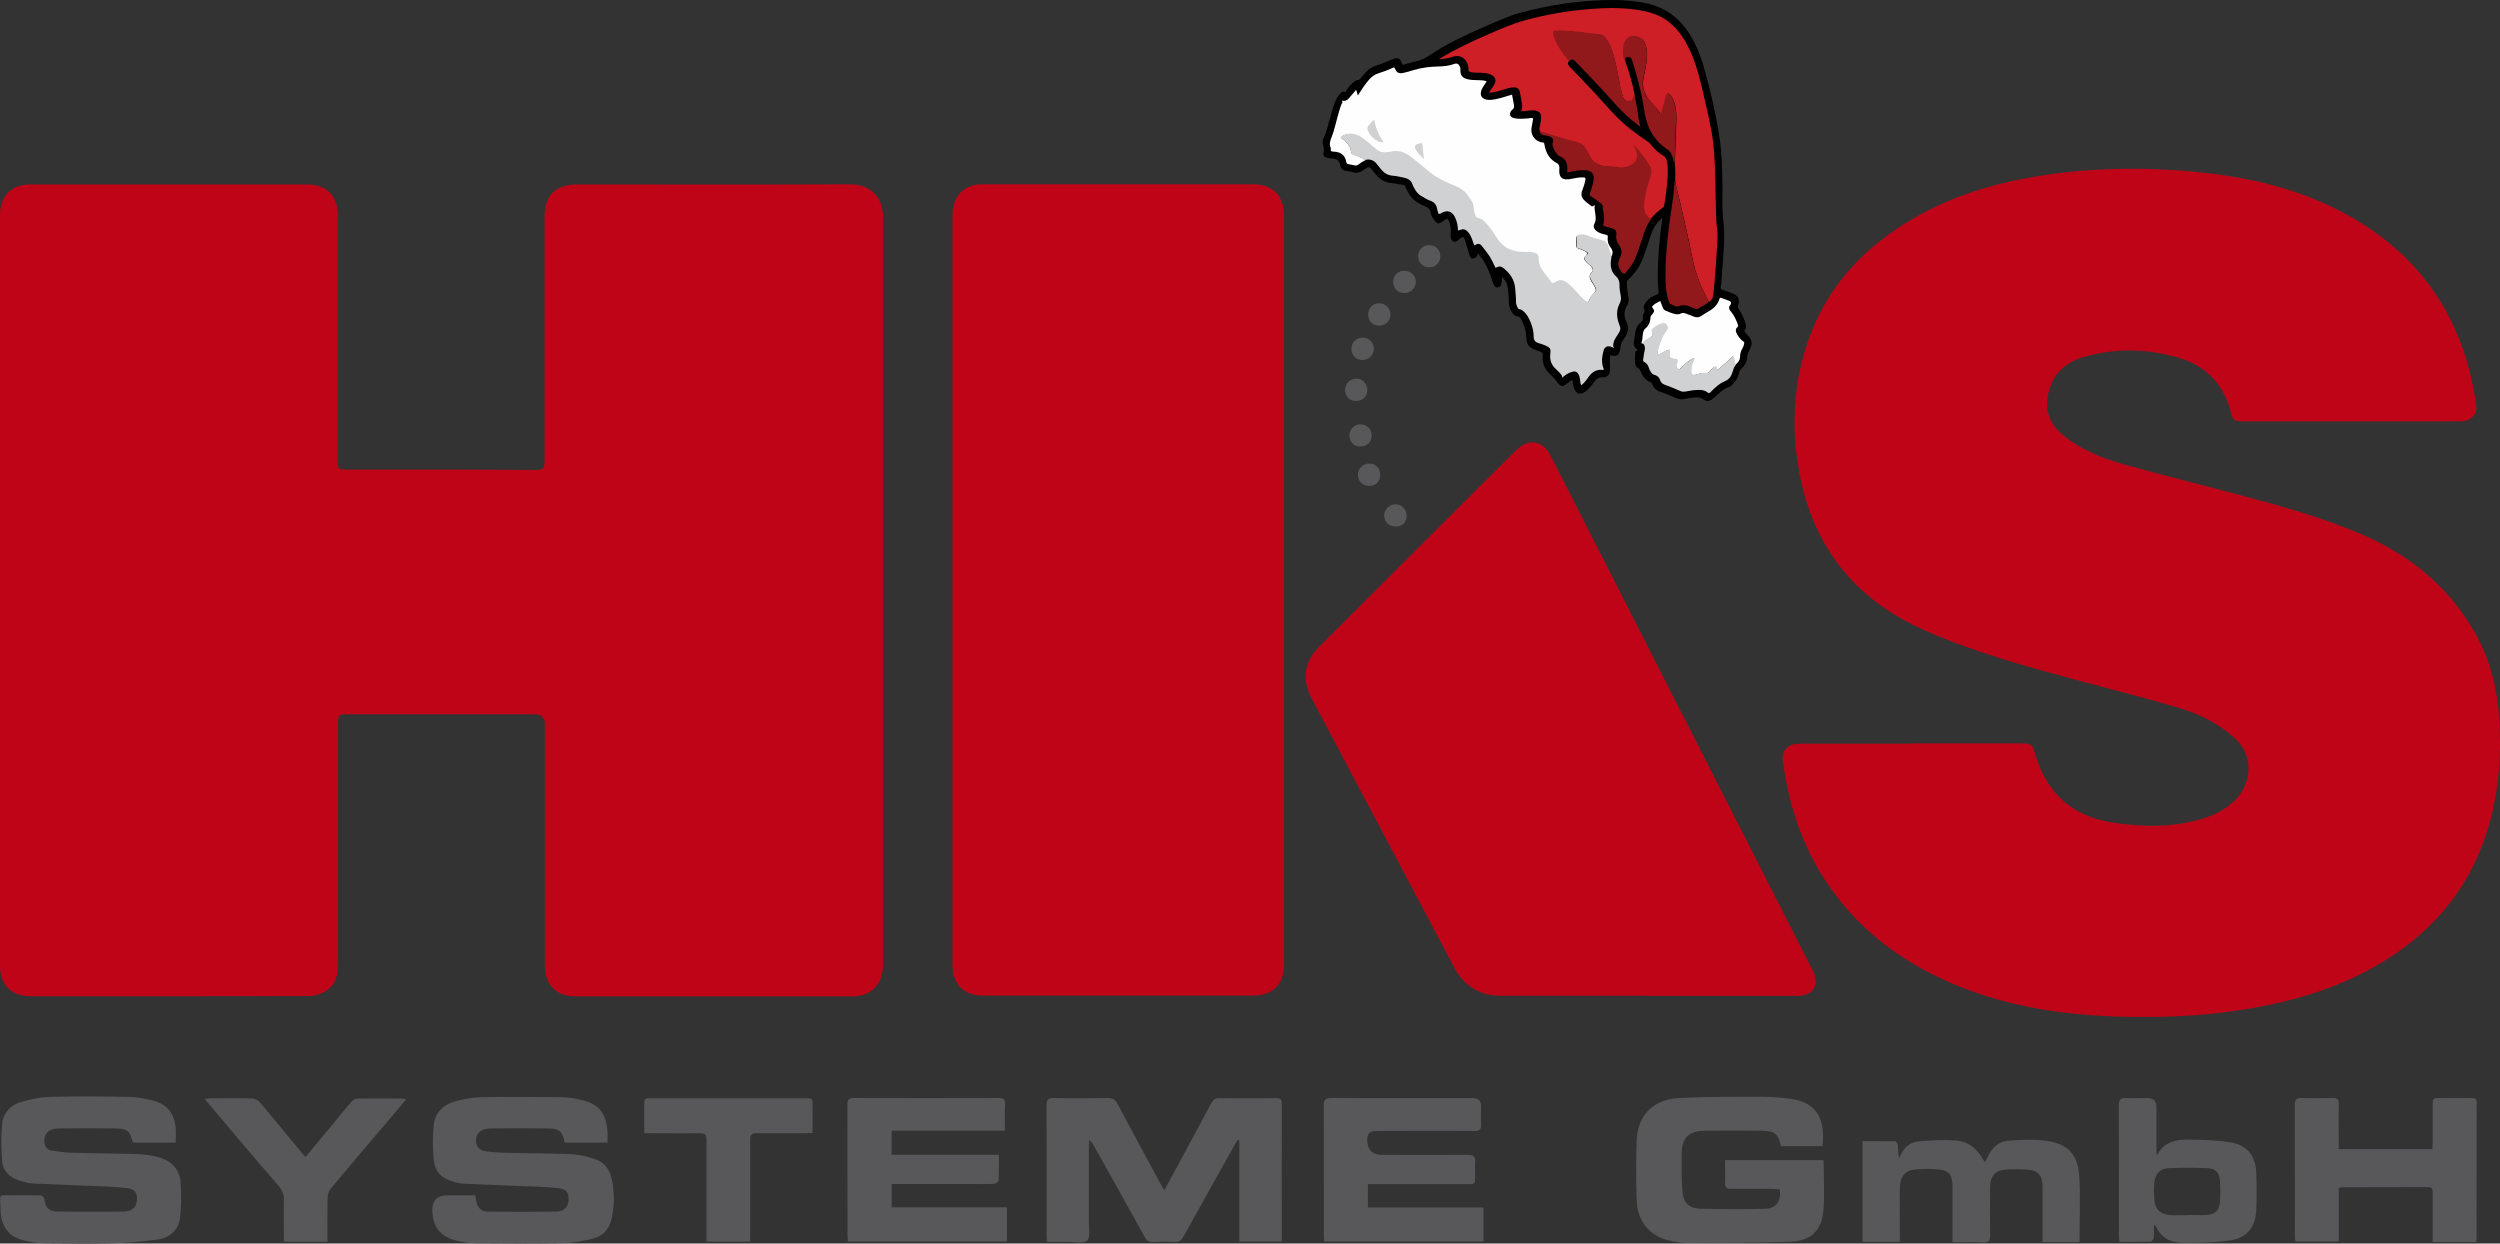
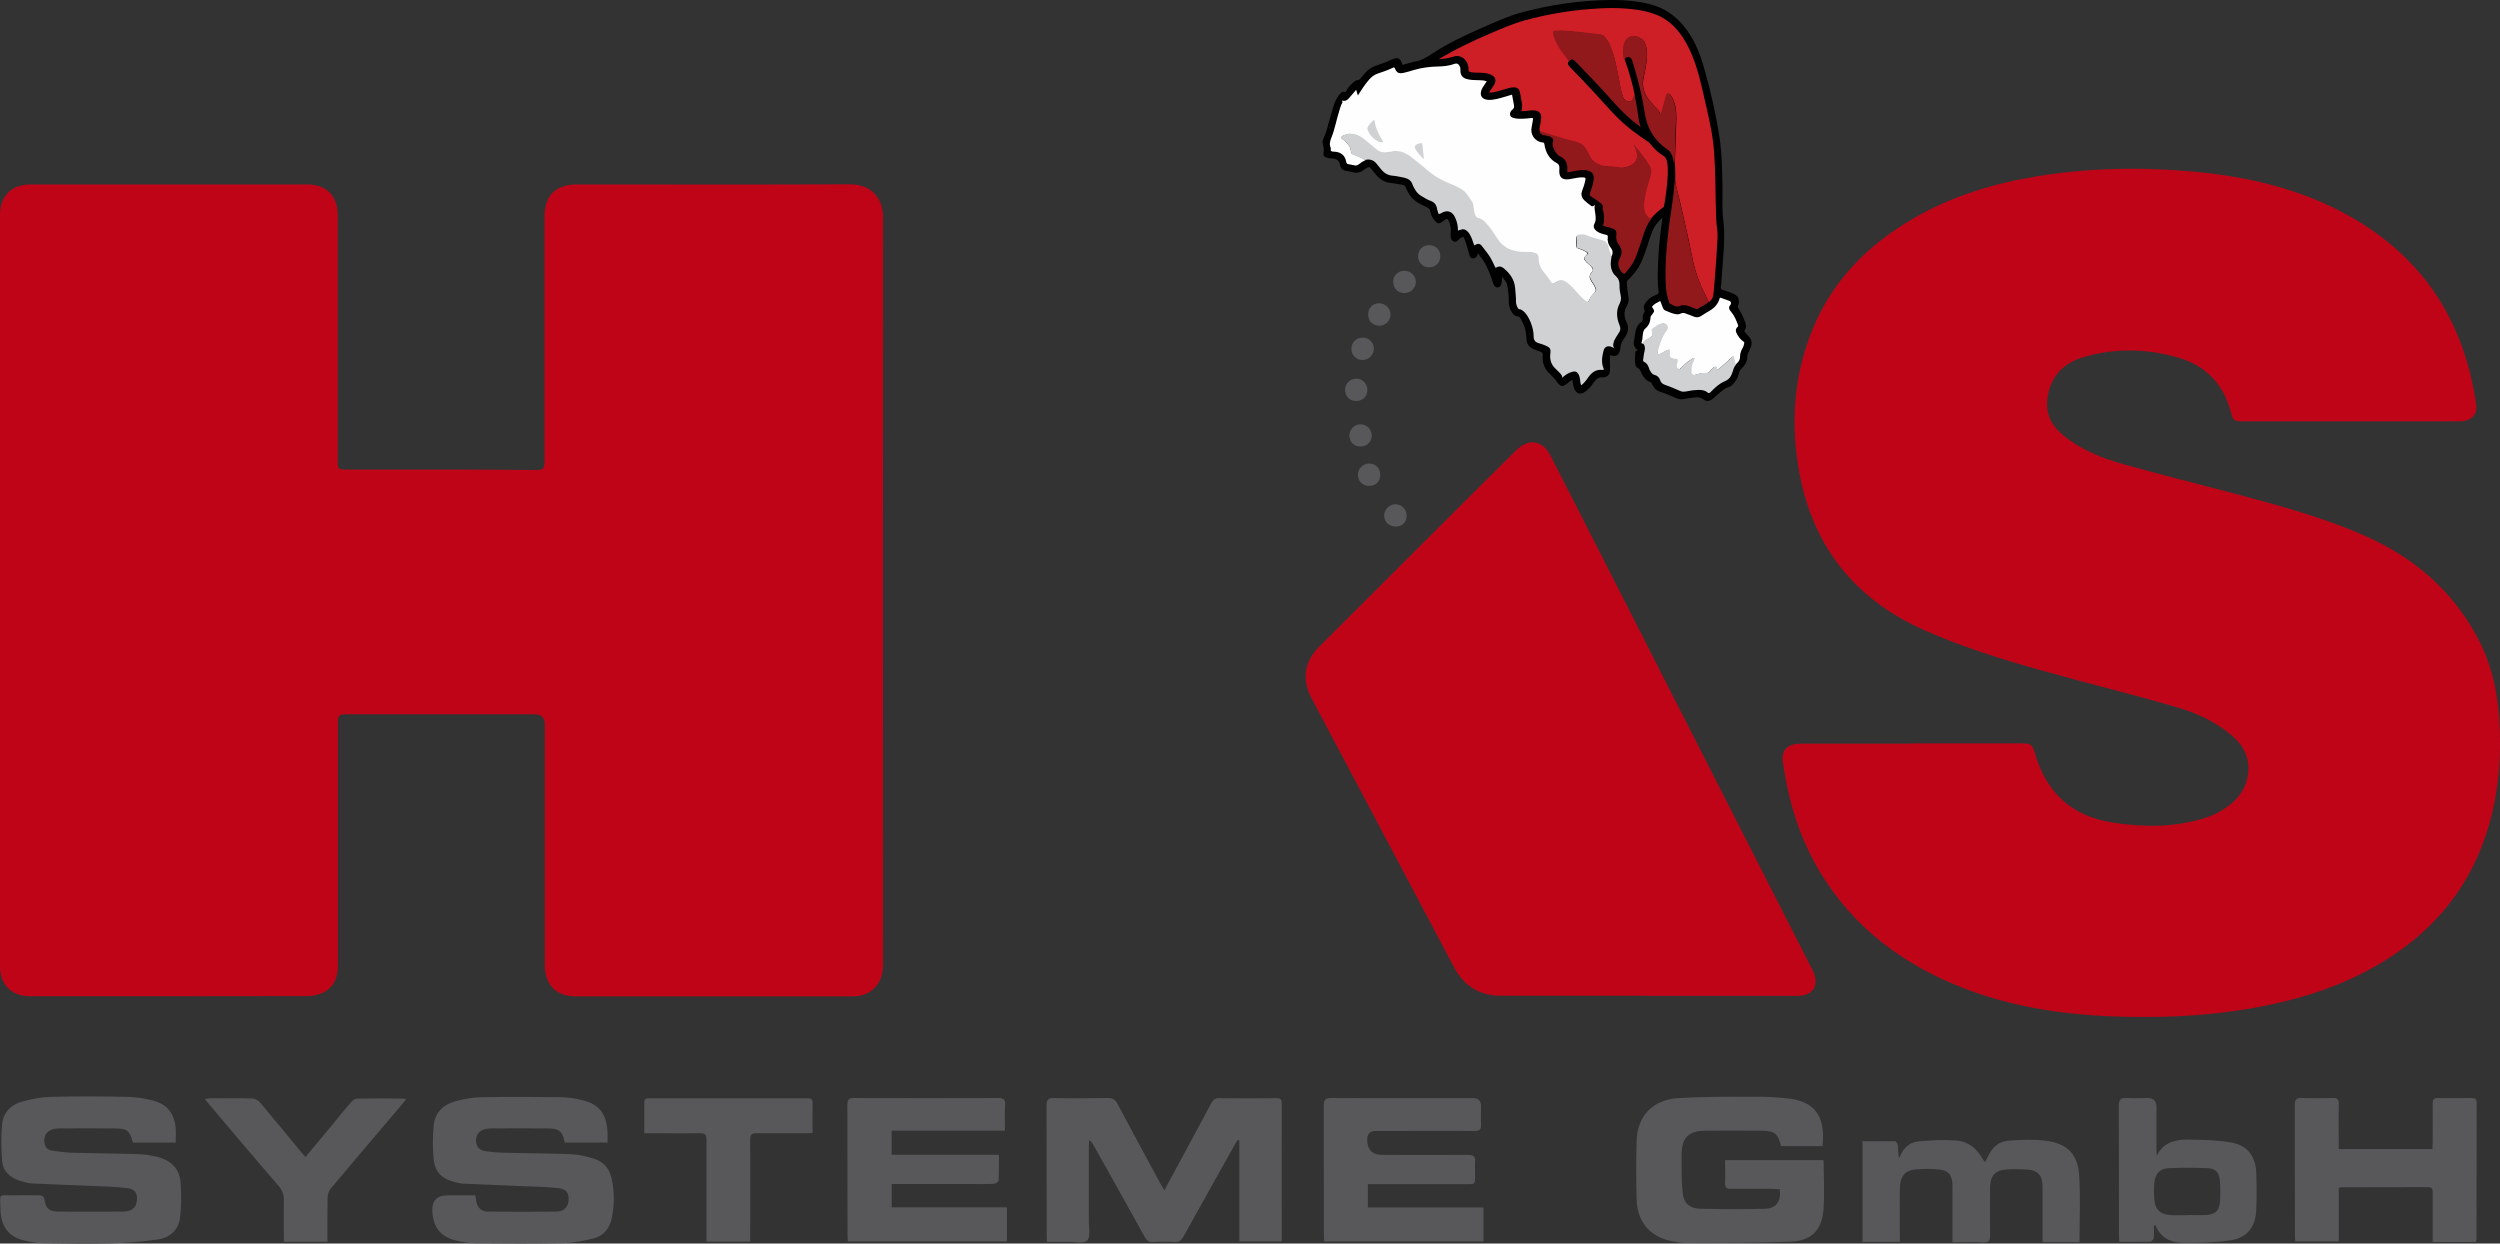
<svg xmlns="http://www.w3.org/2000/svg" id="b" data-name="Ebene 2" width="176.75" height="87.92" viewBox="0 0 176.75 87.92">
  <rect x="0" y="0" width="176.75" height="87.92" fill="#333333" stroke="none" />
  <g id="c" data-name="a">
    <g>
      <path d="m0,41.7V15.22c0-1.37.8-2.18,2.18-2.18h19.51c1.4,0,2.19.8,2.19,2.21v17.26c0,.68.01.69.68.69,2.57,0,5.13,0,7.7,0,1.83,0,3.67.02,5.5.03.7,0,.74-.05.74-.74V15.33c0-1.51.78-2.29,2.3-2.29,6.43,0,12.86.02,19.3-.01,1.32,0,2.33.8,2.33,2.33-.01,17.58,0,35.16,0,52.75,0,.72-.15,1.37-.73,1.86-.41.35-.89.47-1.41.47-6.54,0-13.09,0-19.63,0-1.33,0-2.14-.83-2.14-2.18v-17.05c0-.47-.24-.71-.71-.71h-13.24c-.63,0-.68.04-.68.67,0,5.7,0,11.39,0,17.09,0,.81-.25,1.49-.98,1.88-.33.18-.75.28-1.12.28-6.56.02-13.12.01-19.68.01C.81,70.43,0,69.61,0,68.31v-26.61h0Z" style="fill: #c00418; stroke-width: 0px;" />
      <path d="m135.12,52.56h7.74c.76,0,.81.04,1.03.77.82,2.76,2.62,4.39,5.49,4.83,2.13.32,4.24.35,6.32-.27.86-.25,1.64-.66,2.3-1.29,1.07-1.03,1.51-3.03-.02-4.43-1.15-1.05-2.53-1.71-3.99-2.14-2.38-.71-4.81-1.31-7.21-1.96-3.62-.98-7.23-1.97-10.67-3.49-5.13-2.25-8.13-6.19-8.99-11.71-.52-3.3-.23-6.55,1.06-9.66,1.43-3.45,3.93-5.93,7.12-7.78,2.72-1.57,5.67-2.47,8.75-2.97,3.68-.6,7.38-.66,11.09-.32,3.84.36,7.54,1.22,10.93,3.12,5.26,2.94,8.17,7.48,9,13.39.07.52-.18.91-.68,1.07-.16.05-.33.07-.5.07h-15.32c-.61,0-.7-.07-.85-.65-.51-1.96-1.74-3.27-3.67-3.84-2.24-.66-4.51-.71-6.75-.05-1.39.41-2.29,1.31-2.53,2.81-.17,1.07.18,1.91.97,2.6,1.23,1.07,2.71,1.68,4.24,2.12,2.65.75,5.33,1.41,8,2.12,3.12.83,6.23,1.67,9.19,2.97,3.43,1.51,6.16,3.82,7.96,7.15.96,1.79,1.43,3.73,1.56,5.74.19,2.83-.05,5.63-.96,8.34-1.38,4.11-4.09,7.11-7.82,9.23-2.82,1.6-5.87,2.48-9.05,3.01-2.52.42-5.07.58-7.62.56-4.21-.02-8.35-.48-12.32-2-4.27-1.64-7.78-4.22-10.2-8.17-1.47-2.42-2.28-5.07-2.67-7.86-.12-.84.33-1.29,1.25-1.29,2.61,0,5.22,0,7.83,0h0Z" style="fill: #c00418; stroke-width: 0px;" />
-       <path d="m67.34,41.68V15.24c0-1.15.56-1.93,1.57-2.16.2-.05.42-.05.63-.05h19.04c1.4,0,2.2.81,2.2,2.21v52.95c0,1.4-.8,2.2-2.21,2.2h-19.04c-1.4,0-2.19-.8-2.19-2.21v-26.52h0Z" style="fill: #c00418; stroke-width: 0px;" />
      <path d="m116.41,70.4h-10.28c-1.5,0-2.61-.67-3.32-2-3.36-6.34-6.72-12.69-10.08-19.03-.71-1.33-.52-2.59.55-3.66,3.74-3.74,7.49-7.47,11.23-11.21.9-.9,1.8-1.79,2.7-2.68.86-.85,1.86-.7,2.41.39,2.77,5.43,5.54,10.86,8.3,16.3,3.38,6.64,6.76,13.27,10.14,19.91.03.06.06.12.1.19.5,1.05.05,1.8-1.13,1.8-3.54,0-7.08,0-10.62,0h0Z" style="fill: #c00418; stroke-width: 0px;" />
      <path d="m82.3,84.19c.47-.87.91-1.68,1.34-2.48.66-1.23,1.33-2.45,1.98-3.68.13-.24.26-.4.57-.39,1.34.02,2.68.01,4.02,0,.26,0,.41.03.41.36-.01,3.19,0,6.37,0,9.55,0,.07-.01.13-.02.22h-2.98v-7.15s-.07-.02-.11-.03c-.08.12-.16.24-.23.37-1.2,2.15-2.41,4.3-3.6,6.45-.15.28-.31.42-.65.4-.49-.04-.99-.03-1.48,0-.31.02-.48-.09-.62-.36-1.2-2.17-2.41-4.33-3.62-6.49-.07-.13-.15-.25-.31-.36,0,.16-.02.32-.02.49,0,1.75,0,3.5,0,5.24,0,.47.13,1.13-.11,1.37-.25.25-.9.09-1.38.1-.48,0-.95,0-1.47,0-.01-.19-.02-.36-.02-.52,0-3.03,0-6.06-.01-9.09,0-.41.09-.57.53-.56,1.27.03,2.54.02,3.81,0,.32,0,.5.09.66.38,1.01,1.91,2.04,3.8,3.06,5.69.07.13.16.26.29.48h0Z" style="fill: #58585a; stroke-width: 0px;" />
      <path d="m128.84,81.03h-2.92c-.2-.87-.46-1.08-1.35-1.09-1.34-.01-2.68-.01-4.02,0-1.16.01-1.65.5-1.66,1.65,0,.91-.02,1.83.07,2.74.08.75.51,1.11,1.25,1.13,1.52.03,3.04.04,4.57,0,.8-.02,1.16-.53,1.05-1.38-.18-.01-.37-.02-.57-.03-.96,0-1.92-.01-2.88,0-.3,0-.43-.07-.42-.4.03-.53,0-1.07,0-1.63h6.92s.05.04.05.06c0,1.14.08,2.29-.01,3.42-.12,1.5-.85,2.23-2.37,2.29-2.46.09-4.93.08-7.39.09-.37,0-.76-.09-1.13-.17-1.44-.34-2.28-1.37-2.32-2.92-.04-1.37-.04-2.73,0-4.1.04-1.8,1.14-2.96,3.01-3.06,1.84-.1,3.69-.09,5.54-.09.79,0,1.58.04,2.36.15,1.58.23,2.48,1.14,2.23,3.36h0Z" style="fill: #58585a; stroke-width: 0px;" />
      <path d="m42.96,80.78h-3.03c-.18-.82-.37-.99-1.21-1-1.34-.01-2.68-.01-4.02,0-.64,0-1.01.3-1.04.76-.04.5.19.79.72.86.42.06.84.08,1.26.1,1.58.04,3.16.04,4.73.1.55.02,1.11.16,1.65.33.67.21,1.07.7,1.22,1.39.21.95.21,1.9,0,2.85-.16.72-.6,1.22-1.32,1.4-.68.16-1.38.3-2.08.32-2.06.04-4.12.03-6.17.01-.49,0-.98-.08-1.46-.2-1.05-.27-1.56-.91-1.64-1.99-.06-.8.3-1.2,1.09-1.2h1.95c.03.18.04.32.07.46.09.42.36.68.79.69,1.62.01,3.24.02,4.86,0,.54,0,.84-.32.87-.79.03-.53-.15-.81-.74-.87-.85-.1-1.71-.11-2.57-.14-1.37-.06-2.73-.11-4.09-.17-.21-.01-.42-.06-.62-.11-.99-.25-1.45-.72-1.53-1.75-.07-.77-.06-1.55.02-2.31.1-.93.75-1.47,1.62-1.69.58-.14,1.19-.25,1.79-.26,1.85-.03,3.69-.02,5.54,0,.5,0,1.01.08,1.5.2,1.23.29,1.74.92,1.83,2.24.02.25,0,.5,0,.8h0Z" style="fill: #58585a; stroke-width: 0px;" />
      <path d="m12.41,80.78h-3.01c-.24-.87-.38-.99-1.32-1-1.3-.01-2.59-.01-3.89,0-.7,0-1.08.34-1.06.88.01.35.15.62.51.68.47.08.95.14,1.42.16,1.59.04,3.19.05,4.78.1.43.01.87.1,1.29.2.96.23,1.58.84,1.64,1.84.05.81.06,1.63-.04,2.43-.1.88-.71,1.43-1.56,1.56-1.11.16-2.24.24-3.36.28-1.53.04-3.07.02-4.61-.01-.49,0-.98-.07-1.46-.19-1.14-.26-1.69-.99-1.71-2.29-.02-1.08-.17-.9.86-.91.61-.01,1.21,0,1.82,0,.26,0,.4.05.44.35.1.59.35.79.95.8,1.53.01,3.07.01,4.61,0,.56,0,.88-.25.95-.66.1-.59-.07-.93-.67-1-.86-.11-1.74-.12-2.61-.16-1.37-.06-2.73-.1-4.09-.17-.29-.01-.58-.1-.86-.18-.71-.21-1.22-.67-1.28-1.41-.07-.86-.08-1.75,0-2.61.08-.81.62-1.37,1.4-1.58.65-.18,1.32-.32,1.99-.34,1.85-.05,3.69-.04,5.54,0,.56.01,1.12.11,1.67.24,1.05.26,1.57.89,1.67,1.97.03.32,0,.65,0,1.03h0Z" style="fill: #58585a; stroke-width: 0px;" />
      <path d="m63.04,83.71v1.65h8.15v2.41h-11.25c0-.15-.02-.29-.02-.43,0-3.07,0-6.15-.01-9.22,0-.4.12-.5.5-.49,3.38.01,6.77.01,10.15,0,.37,0,.53.09.5.49-.04.59-.01,1.17-.01,1.82h-8.01v1.7h7.58c0,.65.01,1.24-.02,1.83,0,.08-.22.22-.34.23-.61.02-1.21.01-1.82.01h-5.42,0Z" style="fill: #58585a; stroke-width: 0px;" />
      <path d="m96.71,83.71v1.66h8.17v2.4h-11.26c0-.16-.02-.31-.02-.46,0-3.04,0-6.09-.01-9.13,0-.43.11-.55.54-.55,3.34.02,6.68,0,10.02.01q.56,0,.56.57c0,.42-.02.85,0,1.27.02.36-.1.49-.48.48-2.33-.02-4.65,0-6.98,0-.39,0-.59.2-.59.6,0,.73.36,1.09,1.08,1.09,2.01,0,4.03.01,6.05,0,.4,0,.53.12.5.5-.02.34,0,.68,0,1.02,0,.55,0,.55-.58.55h-7.01,0Z" style="fill: #58585a; stroke-width: 0px;" />
      <path d="m175.05,87.81h-3.06v-1.21c0-.78,0-1.55,0-2.33,0-.22-.06-.34-.31-.34-2.05,0-4.09,0-6.14.01-.05,0-.11.03-.19.05v3.78h-3.08c0-.15-.02-.29-.02-.42,0-3.07,0-6.15-.01-9.22,0-.4.12-.51.5-.5.73.02,1.47.02,2.2,0,.31,0,.42.09.41.41-.02,1.05,0,2.11,0,3.2h6.62c.01-.16.02-.31.02-.46,0-.92.01-1.83,0-2.75,0-.29.08-.41.38-.4.79.01,1.58,0,2.37,0,.23,0,.36.05.36.33-.01,3.23,0,6.46-.01,9.68,0,.03-.01.05-.03.15h0Z" style="fill: #58585a; stroke-width: 0px;" />
      <path d="m138.04,87.81v-.97c0-1,0-2,0-3-.01-.78-.27-1.1-.98-1.16-.54-.05-1.1-.05-1.64,0-.73.06-1.09.5-1.1,1.34-.02,1.1,0,2.2,0,3.3v.48h-2.64v-7.12c.77,0,1.54,0,2.31.01.07,0,.18.19.19.3.03.29.01.59.08.9.04-.07.07-.15.11-.23.25-.55.69-.91,1.25-.96.91-.09,1.83-.13,2.73-.06.78.06,1.38.54,1.78,1.22.05.08.1.17.16.25,0,0,.02,0,.08.02.05-.11.11-.23.17-.35.29-.66.79-1.1,1.5-1.14.87-.06,1.76-.1,2.61.01,1.52.2,2.25.95,2.35,2.47.1,1.55.02,3.12.02,4.7h-2.61v-.46c0-1.14,0-2.28,0-3.43,0-.86-.33-1.21-1.19-1.25-.45-.02-.9-.03-1.35,0-.81.06-1.16.44-1.17,1.25-.01,1.13-.02,2.25,0,3.38,0,.4-.08.55-.51.53-.69-.04-1.38-.01-2.15-.01h0Z" style="fill: #58585a; stroke-width: 0px;" />
      <path d="m152.48,81.71c.47-.93,1.3-1.16,2.21-1.14.99.01,2,.03,2.98.19,1.23.2,1.81.96,1.85,2.21.03.84.03,1.69,0,2.53-.04,1.22-.62,2.01-1.82,2.19-1.15.17-2.33.19-3.49.17-.8-.02-1.49-.4-1.82-1.24-.04.01-.07.03-.11.04,0,.29.02.58-.01.86-.01.1-.16.27-.25.27-.72.02-1.43.01-2.19.01-.01-.18-.02-.34-.02-.48,0-3.04,0-6.09-.01-9.14,0-.43.12-.58.54-.55.49.03.99,0,1.48,0,.42,0,.64.21.64.62v3.04c0,.13.01.27.02.4h0Zm2.2,4.19h0c.44,0,.87.02,1.31,0,.61-.04.91-.29.96-.9.04-.53.04-1.07-.01-1.59-.05-.52-.32-.8-.85-.82-.93-.04-1.86-.04-2.78,0-.62.03-.95.41-1,1.05-.03.38-.03.76,0,1.14.04.72.43,1.09,1.16,1.13.41.02.81,0,1.22,0h0Z" style="fill: #58585a; stroke-width: 0px;" />
      <path d="m23.16,87.79h-3.09c0-.97-.02-1.93,0-2.88.01-.43-.1-.76-.4-1.1-1.64-1.89-3.26-3.81-4.88-5.73-.09-.11-.17-.22-.31-.38.17-.02.29-.05.4-.05.97,0,1.94-.02,2.92.01.2,0,.46.13.59.29.98,1.16,1.94,2.34,2.91,3.51.09.11.18.2.3.34.67-.81,1.32-1.59,1.97-2.37.42-.51.83-1.03,1.27-1.53.1-.11.27-.23.41-.23,1.09-.02,2.17-.01,3.26,0,.05,0,.1.03.2.06-.3.35-.56.67-.83.99-1.5,1.76-3,3.52-4.48,5.29-.14.17-.23.42-.24.64-.02,1.04-.01,2.08-.01,3.16h0Z" style="fill: #58585a; stroke-width: 0px;" />
      <path d="m45.55,80.13c0-.78,0-1.48,0-2.18,0-.23.09-.3.3-.3h11.29c.2,0,.31.06.31.29-.01.7,0,1.41,0,2.16-.18.01-.35.02-.51.02-1.16,0-2.31.01-3.47,0-.34,0-.43.11-.43.44.01,2.23,0,4.45,0,6.68v.54h-3.09v-.46c0-2.24,0-4.48,0-6.72,0-.37-.09-.49-.47-.48-1.14.02-2.28,0-3.43,0h-.52Z" style="fill: #58585a; stroke-width: 0px;" />
      <path d="m97.58,33.6c-.01.47-.34.77-.82.75-.43-.01-.76-.36-.76-.79,0-.43.38-.8.82-.79.45.01.78.36.76.83h0Z" style="fill: #58585a; stroke-width: 0px;" />
      <path d="m98.69,37.23c-.47,0-.82-.32-.83-.77,0-.43.37-.81.8-.81s.79.35.79.81-.31.77-.77.77h0Z" style="fill: #58585a; stroke-width: 0px;" />
      <path d="m97.52,23.02c-.47,0-.79-.31-.79-.79,0-.45.31-.78.75-.79s.82.34.83.78c.01.44-.34.8-.79.81Z" style="fill: #58585a; stroke-width: 0px;" />
      <path d="m95.55,24.65c0-.46.35-.79.81-.78.43.01.77.35.77.78,0,.44-.35.8-.8.8s-.79-.35-.79-.8h0Z" style="fill: #58585a; stroke-width: 0px;" />
      <path d="m99.3,19.15c.46,0,.81.37.8.8-.02.44-.38.78-.84.77-.44-.01-.76-.35-.76-.79,0-.46.34-.79.8-.79Z" style="fill: #58585a; stroke-width: 0px;" />
      <path d="m96.98,30.79c0,.46-.34.78-.81.78-.44,0-.77-.34-.77-.77,0-.44.35-.8.79-.8s.79.35.79.8h0Z" style="fill: #58585a; stroke-width: 0px;" />
      <path d="m95.88,28.35c-.47,0-.79-.34-.78-.8,0-.45.37-.79.81-.78.43.01.76.36.76.79,0,.47-.32.79-.79.79Z" style="fill: #58585a; stroke-width: 0px;" />
      <path d="m101.04,17.33c.45,0,.78.31.79.76.01.46-.32.81-.78.81-.46,0-.8-.34-.79-.8,0-.44.34-.77.78-.77Z" style="fill: #58585a; stroke-width: 0px;" />
    </g>
    <g>
      <path d="m115.79,24.75c-.26-.17-.35-.43-.25-.74.02-.07.02-.14.03-.21.05-.37.1-.75.43-1.01.1-.07.18-.19.14-.34-.03-.13.04-.25.11-.36.04-.06.05-.09.01-.16-.09-.14-.06-.29.02-.43.19-.34.5-.54.86-.68.11-.05.14-.1.12-.22-.1-.76-.05-1.52-.02-2.29.04-.96.16-1.92.29-2.91-.25.22-.46.44-.6.71-.21.41-.32.86-.47,1.29-.2.57-.37,1.15-.72,1.65-.19.27-.4.52-.64.74-.06.06-.08.12-.08.2,0,.33.06.65.11.98.04.23.02.46-.11.66-.24.38-.2.78-.02,1.15.17.35.12.66-.06.98-.05.08-.1.16-.15.23-.12.17-.22.35-.22.56,0,.04-.01.09-.02.13-.08.44-.28.57-.71.43-.04.24-.02.48-.01.71,0,.16.01.32-.02.48-.05.22-.16.33-.38.37-.04,0-.07.01-.1.01-.31-.04-.49.12-.65.36-.15.22-.33.43-.54.6-.4.32-.73.22-.88-.26-.05-.17-.07-.35-.09-.53-.14.07-.25.16-.36.25-.07.06-.16.12-.24.16-.1.05-.2.04-.29-.04-.04-.04-.08-.07-.12-.11-.18-.28-.42-.52-.66-.75-.35-.35-.47-.79-.43-1.27,0-.13-.04-.18-.15-.22-.19-.06-.38-.13-.56-.22-.26-.13-.41-.34-.43-.62-.03-.36-.05-.72-.2-1.05-.06-.12-.12-.24-.17-.36-.06-.13-.13-.25-.31-.26-.16-.01-.27-.14-.35-.27-.15-.23-.24-.48-.23-.76.01-.41-.04-.81-.12-1.21-.05-.22-.21-.36-.34-.54-.05.12-.02.22-.03.32-.03.27-.11.4-.28.42-.15.02-.27-.08-.35-.34-.16-.52-.36-1.02-.63-1.49-.12-.21-.31-.37-.42-.59-.03.07-.06.14-.08.2-.06.12-.17.17-.3.17-.12,0-.18-.09-.21-.18-.06-.17-.1-.34-.15-.51-.07-.25-.15-.5-.24-.74-.03-.09-.07-.1-.15-.06-.11.04-.19.11-.27.19-.08.08-.17.15-.3.11-.13-.04-.19-.13-.22-.26-.03-.14-.03-.29-.01-.44.02-.26-.04-.52-.14-.76-.07-.16-.12-.18-.27-.08-.08.05-.16.12-.24.17-.18.12-.29.1-.44-.06-.17-.19-.3-.4-.35-.66-.03-.19-.13-.29-.31-.37-.51-.22-.99-.48-1.26-1.01-.07-.14-.14-.27-.2-.41-.04-.08-.08-.12-.17-.13-.3-.04-.59-.11-.89-.14-.41-.04-.73-.25-.99-.55-.13-.14-.24-.3-.36-.44-.11-.14-.19-.16-.34-.06-.07.05-.15.1-.22.15-.22.17-.46.22-.72.15-.15-.04-.3-.07-.45-.09-.25-.02-.43-.17-.47-.4-.06-.37-.28-.48-.62-.49-.13,0-.25-.03-.37-.07-.14-.05-.22-.14-.19-.29.04-.22.02-.42-.04-.64-.05-.15-.01-.31.05-.44.23-.47.32-.98.47-1.47.13-.45.23-.91.45-1.32.08-.15.18-.28.3-.4.07-.07.16-.12.26-.07.05.02.07.01.1-.04.14-.28.36-.51.61-.71.05-.04.12-.08.18-.08.15,0,.22-.1.3-.2.11-.14.23-.28.36-.41.19-.19.42-.34.68-.42.4-.13.79-.29,1.18-.46.36-.15.58-.03.66.35.02.08.05.04.08.04.2-.05.4-.11.6-.16.06-.02.11-.04.17-.05.48-.06.86-.3,1.26-.56,1.11-.73,2.31-1.3,3.53-1.83.89-.39,1.78-.8,2.72-1.07C109.6.33,111.82,0,114.07,0c.85,0,1.69.08,2.52.28,1.15.28,2.04.94,2.71,1.9.54.77.89,1.63,1.15,2.53.47,1.62.85,3.27,1.11,4.94.19,1.23.2,2.48.22,3.72.01.71-.04,1.43.05,2.13.18,1.46-.04,2.89-.12,4.34-.01.16-.02.31-.05.47-.01.11.01.15.12.18.24.07.48.16.71.25.41.16.54.45.39.86-.03.07-.02.12.02.19.19.31.36.63.48.98.07.19.1.4-.04.58-.05.06,0,.08.02.11.1.12.19.25.3.36.26.27.2.61.05.9-.09.17-.18.34-.18.52,0,.38-.22.64-.46.89-.06.06-.09.11-.11.19-.06.35-.25.65-.5.9-.06.06-.14.11-.22.14-.35.1-.59.35-.86.58-.11.09-.2.19-.31.27-.23.17-.42.19-.65.02-.19-.14-.38-.16-.6-.13-.24.02-.49.06-.73.11-.19.04-.37.02-.55-.05-.39-.16-.77-.34-1.18-.47-.28-.09-.46-.3-.57-.56-.02-.04-.02-.08-.07-.1-.38-.12-.58-.42-.72-.76-.05-.11-.09-.2-.2-.25-.11-.05-.16-.14-.18-.25-.06-.3-.02-.6,0-.89,0-.1.11-.05.14-.11h0Z" style="fill: #000001; stroke-width: 0px;" />
      <path d="m96.53,11.34c-.17.06-.32.16-.47.28-.09.07-.19.1-.3.07-.15-.03-.31-.06-.46-.09-.05,0-.07-.03-.09-.07-.01-.02-.03-.05-.03-.08-.09-.51-.42-.72-.91-.73-.13,0-.22-.04-.18-.19,0-.02,0-.06-.01-.08-.11-.25-.05-.47.05-.72.24-.59.35-1.23.54-1.84.07-.21.11-.43.23-.62.04-.06-.02-.1-.02-.16.19.06.34,0,.46-.13.18-.2.35-.41.54-.63.04.13.07.25.12.4.26-.41.51-.8.82-1.15.17-.18.35-.32.59-.4.37-.12.73-.25,1.07-.41.07-.04.11-.03.14.05.14.32.27.38.62.31.25-.05.48-.13.72-.2.58-.17,1.16-.24,1.76-.25.37-.01.74-.05,1.1-.18.18-.07.31,0,.39.18.04.09.05.19.04.29,0,.32.15.52.46.6.28.08.58.07.86.08.18,0,.36.01.54.08-.1.15-.19.29-.28.43-.02.04-.05.08-.07.13-.18.43,0,.72.46.75.41.02.79-.11,1.18-.22.17-.05.33-.1.5-.15.05.25.09.5.14.75.02.12,0,.23-.11.31-.06.04-.11.1-.14.17-.08.18-.01.35.18.41.25.08.5.07.76.06.18,0,.36-.03.54-.05.1-.01.13.02.11.12-.04.17-.05.35-.09.52-.12.48.19,1.03.77,1.09.1.01.12.05.13.14.09.58.35,1.05.89,1.33.09.05.14.12.16.22.02.11,0,.23,0,.34,0,.42.2.61.61.58.22-.02.43-.08.65-.11.16-.03.31-.04.47-.03.1.01.14.04.12.16-.05.27-.13.53-.23.78-.1.26-.05.48.14.67.16.16.33.28.5.41.11.08.17-.03.25-.07-.05.25.03.48.05.72.02.2.04.4-.07.6-.11.2-.04.38.15.53.2.15.43.2.67.26.09.02.13.05.12.15-.04.28.03.54.2.75.19.24.18.46.01.7,0,.03,0,.08-.05.08-.05,0-.03-.05-.03-.08.02-.08,0-.16-.04-.23-.06-.14-.11-.3-.14-.45-.05-.25-.2-.39-.44-.46-.4-.11-.8-.22-1.18-.38-.16-.07-.32-.03-.48.01-.07.02-.09.07-.09.13,0,.2,0,.4.02.6,0,.08.05.12.12.14.16.05.31.12.46.19.23.11.24.2.06.36-.12.11-.13.19-.02.32.07.09.15.17.24.24.08.07.16.13.22.22.11.13.12.24,0,.36-.21.22-.16.42-.02.64.09.14.19.28.26.43.08.19.07.26-.07.41-.15.14-.26.3-.34.49-.07.17-.18.2-.34.09-.24-.17-.43-.39-.62-.61-.21-.24-.42-.47-.67-.66-.25-.19-.49-.24-.77-.05-.2.14-.29.11-.43-.09-.17-.26-.36-.51-.56-.76-.18-.23-.27-.48-.28-.77,0-.05,0-.09-.01-.13-.02-.21-.11-.31-.32-.35-.21-.04-.42-.04-.63-.04-.49,0-.96-.08-1.38-.36-.23-.15-.41-.36-.56-.58-.24-.35-.48-.71-.75-1.04-.16-.19-.34-.37-.6-.42-.11-.02-.17-.11-.22-.2-.07-.15-.1-.31-.12-.47-.08-.62-.44-1.05-.93-1.4-.24-.17-.52-.26-.79-.37-.67-.26-1.26-.66-1.8-1.14-.38-.34-.77-.67-1.21-.93-.32-.19-.66-.25-1.02-.18-.07.01-.13.02-.2.04-.38.07-.72-.02-1.01-.28-.32-.29-.64-.59-1.01-.82-.3-.19-.63-.27-.99-.17-.01,0-.03,0-.04.01-.1.04-.23.07-.26.17-.02.1.11.13.18.19.24.22.47.45.5.81,0,.11.07.17.18.21.19.06.36.15.54.23.1.04.2.08.26.19h0Z" style="fill: #fefefe; stroke-width: 0px;" />
      <path d="m110.87,4.37c-.06.14.01.24.1.34.6.62,1.2,1.25,1.79,1.88.49.53.96,1.08,1.46,1.59.69.71,1.47,1.3,2.29,1.84.07.04.12.09.17.16.26.32.54.61.9.82.17.1.24.25.28.43.06.3.06.61.05.91-.03.73-.13,1.45-.25,2.17-.01.06-.02.11-.08.15-.32.24-.62.5-.87.81-.08.03-.13-.02-.18-.07-.31-.27-.38-.63-.35-1.02.04-.44.14-.86.26-1.28.07-.27.15-.54.23-.81.06-.2.02-.39-.08-.56-.25-.44-.56-.83-.88-1.21-.06-.07-.11-.16-.2-.26.16.18.2.38.24.58.07.35-.09.7-.44.86-.33.15-.66.23-1.02.13-.2-.05-.4-.02-.6-.04-.4-.03-.76-.13-1.07-.4-.12-.11-.19-.25-.26-.39-.09-.16-.18-.32-.27-.47-.16-.25-.38-.4-.66-.47-.75-.17-1.49-.42-2.22-.64-.12-.04-.24-.05-.34-.13-.07-.18,0-.35.03-.52.02-.15.06-.3.06-.45,0-.32-.14-.47-.45-.51-.21-.02-.41.01-.62.03-.11,0-.22.01-.34.02.12-.29.05-.56,0-.84-.03-.14-.06-.29-.08-.43-.05-.31-.19-.43-.5-.41-.15,0-.3.05-.45.09-.41.12-.8.27-1.24.28.06-.14.16-.26.24-.38.04-.07.09-.13.13-.2.16-.3.07-.55-.24-.69-.26-.12-.54-.13-.82-.14-.19,0-.38,0-.57-.03-.14-.02-.22-.07-.2-.23.01-.14-.03-.27-.08-.4-.18-.42-.58-.62-1.01-.47-.32.11-.64.15-.97.17,0-.05.05-.06.08-.07,1.1-.65,2.25-1.2,3.42-1.7.84-.36,1.69-.74,2.58-.98,1.5-.41,3.02-.67,4.57-.79,1.1-.09,2.21-.11,3.31.05.79.12,1.55.32,2.2.81.61.46,1.05,1.07,1.4,1.74.46.89.74,1.84.97,2.81.25,1.06.5,2.11.7,3.18.21,1.13.25,2.28.28,3.43.02.92.03,1.84.06,2.76.01.46.12.91.1,1.38-.05,1.08-.13,2.15-.22,3.22-.02.25-.05.51-.07.76-.01.23-.12.41-.28.56-.08-.03-.11-.11-.14-.18-.45-.85-.81-1.74-1.02-2.68-.11-.51-.21-1.03-.32-1.55-.19-.89-.4-1.76-.6-2.65-.11-.49-.26-.97-.34-1.46,0-.42.01-.85-.03-1.27.01-.35.02-.71.04-1.06.02-.58.04-1.15.06-1.73.02-.5.03-.99-.12-1.47-.06-.19-.14-.38-.26-.54-.04-.05-.07-.1-.14-.09-.07.01-.09.07-.11.13-.09.25-.13.53-.22.78-.05.14-.08.3-.14.43-.05.11-.11.11-.15.01-.1-.23-.29-.38-.45-.56-.17-.18-.34-.37-.47-.59-.24-.39-.35-.81-.26-1.27.07-.38.16-.76.21-1.15.05-.35.08-.71,0-1.06-.06-.28-.16-.53-.42-.68-.52-.3-.97-.1-1.12.47-.07.28-.06.56-.01.84.02.12.04.23.07.35.26.76.49,1.53.65,2.33,0,.14-.07.25-.13.37-.05.08-.13.11-.23.12-.19.01-.38-.11-.45-.28-.18-.47-.25-.97-.34-1.46-.15-.79-.31-1.57-.64-2.31-.08-.18-.19-.34-.32-.49-.11-.13-.26-.18-.43-.19-.56-.04-1.11-.14-1.67-.19-.38-.04-.75-.07-1.13-.07-.05,0-.1,0-.15,0-.2.02-.24.07-.2.27.07.35.26.64.44.93.17.28.36.55.58.8.05.06.08.12.01.18h0Z" style="fill: #cf1f26; stroke-width: 0px;" />
      <path d="m96.53,11.34c-.28-.17-.57-.29-.87-.4-.06-.02-.13-.07-.13-.14-.02-.48-.35-.75-.68-1.01-.08-.06-.06-.09,0-.14.32-.24.68-.25,1.05-.13.26.09.48.26.69.43.25.22.51.43.77.64.24.19.52.21.8.16.33-.06.66-.11.99,0,.29.1.53.27.76.46.39.31.77.62,1.15.94.36.3.77.53,1.19.72.38.17.78.3,1.13.54.16.11.29.24.39.4.1.14.19.29.29.42.12.15.11.35.14.54.02.16.05.32.12.47.04.09.11.16.2.18.25.04.41.2.56.37.28.3.51.64.72.98.47.77,1.16,1.06,2.02,1.04.2,0,.4,0,.6.04.25.05.36.14.36.41,0,.38.14.71.38.99.13.16.25.33.37.49.23.32.17.39.59.13.23-.13.44-.05.63.08.24.16.44.38.63.59.22.25.43.51.7.71.17.12.24.11.3-.08.07-.21.22-.37.38-.52.1-.08.1-.17.06-.28-.08-.2-.22-.37-.32-.56-.14-.25-.14-.34.03-.55.15-.19.14-.27-.05-.45-.13-.12-.28-.24-.39-.38-.12-.16-.11-.25.05-.37.17-.13.16-.2-.03-.29-.18-.08-.35-.18-.55-.22-.07-.01-.07-.05-.08-.1-.01-.24-.01-.48-.03-.72,0-.08.05-.11.11-.12.22-.05.42-.07.64.03.23.11.48.17.72.24.13.04.25.08.38.11.27.06.37.25.43.49.04.16.08.31.15.46.04.09.06.17.01.27.01-.02.03-.04.05-.05-.05.23-.08.45-.05.68.04.26.13.49.34.67.19.17.28.38.27.64-.01.26.04.53.09.79.04.19,0,.36-.09.54-.26.5-.2,1.01,0,1.51.08.19.08.34-.02.5-.08.12-.16.24-.23.36-.08.13-.15.26-.18.42-.02.12-.04.23.06.34-.05-.02-.11-.04-.16-.07-.28-.13-.53-.04-.6.26-.11.42-.17.85.01,1.27.02.05.01.07-.04.08-.02,0-.04,0-.06,0-.45-.04-.75.18-.99.53-.14.2-.29.41-.5.56-.06-.13-.06-.26-.08-.4-.02-.13-.04-.26-.11-.38-.1-.17-.23-.23-.42-.18-.26.06-.47.2-.67.37-.02.01-.04.03-.08.07.03-.09.01-.14-.02-.19-.11-.16-.25-.29-.39-.42-.34-.3-.47-.67-.41-1.12.04-.32-.02-.42-.32-.55-.17-.07-.34-.14-.51-.18-.25-.07-.35-.22-.35-.47,0-.34-.08-.66-.2-.97-.13-.31-.27-.61-.54-.83-.05-.04-.1-.06-.15-.1-.07-.04-.17,0-.22-.1-.08-.14-.14-.29-.14-.46.01-.32-.04-.65-.06-.97-.05-.58-.35-1.01-.78-1.37-.21-.18-.37-.19-.6-.05-.08-.16-.16-.31-.23-.47-.18-.39-.46-.71-.71-1.04-.17-.23-.3-.24-.57-.08-.06-.16-.11-.32-.17-.48-.07-.17-.15-.34-.28-.48-.18-.19-.33-.22-.57-.13-.04.01-.08.03-.13.04,0-.31-.06-.6-.18-.87-.2-.5-.59-.63-1.04-.34-.12.07-.16.05-.19-.07-.02-.09-.06-.18-.07-.27-.05-.29-.21-.47-.48-.56-.22-.08-.41-.2-.61-.32-.26-.14-.42-.36-.55-.62-.03-.06-.07-.12-.09-.19-.1-.32-.34-.45-.65-.51-.26-.05-.52-.11-.78-.13-.33-.03-.58-.19-.78-.43-.1-.12-.2-.24-.3-.37-.2-.28-.47-.39-.81-.32h-.01Z" style="fill: #cfd1d2; stroke-width: 0px;" />
      <path d="m108.86,9.29c.22.03.42.12.64.18.38.11.77.22,1.15.35.32.11.66.15.98.27.34.12.5.41.66.7.1.18.17.39.32.54.3.3.68.4,1.08.43.26.02.53.02.79.07.41.08.78-.07,1.07-.34.19-.18.22-.44.16-.7-.05-.22-.14-.41-.23-.62.18.23.37.45.55.68.22.27.41.55.6.85.14.24.15.47.07.73-.16.54-.33,1.08-.42,1.65-.04.28-.08.55,0,.83.07.26.22.45.46.58-.31.39-.47.85-.61,1.31-.13.41-.28.81-.42,1.22-.13.38-.34.72-.59,1.03-.01.01-.02.03-.04.05-.09.09-.17.28-.26.25-.13-.04-.24-.19-.31-.32-.13-.26-.12-.53.01-.78.17-.31.16-.6-.03-.89-.02-.03-.04-.06-.06-.08-.13-.19-.18-.39-.16-.62.05-.34-.05-.46-.39-.54-.16-.04-.31-.09-.47-.13-.06-.02-.08-.04-.06-.11.1-.36.06-.73-.03-1.09,0-.01-.02-.03-.01-.04.07-.25-.11-.37-.27-.49-.18-.13-.36-.25-.55-.37-.1-.06-.12-.12-.08-.23.11-.31.22-.63.26-.96.05-.4-.13-.61-.53-.66s-.77.04-1.15.12c-.19.04-.19.04-.18-.15.02-.44-.11-.8-.55-.97-.06-.02-.11-.07-.15-.12-.15-.17-.26-.37-.33-.59-.02-.08-.03-.16,0-.24.08-.18.01-.32-.16-.42-.13-.07-.29-.07-.43-.1-.15-.03-.29-.07-.32-.25h0Z" style="fill: #91191c; stroke-width: 0px;" />
      <path d="m116.07,24.26s-.03-.03-.02-.03c.12-.29.04-.61.18-.89.02-.04.04-.07.07-.09.26-.21.38-.48.39-.81,0-.09.07-.14.11-.2.19-.25.19-.25.02-.5-.03-.05-.02-.07.01-.1.14-.16.33-.25.51-.34.07-.03.06.02.07.06.05.14.11.28.16.41.03.07.07.13.14.17.25.11.5.22.76.27.12.02.24.02.35-.04.12-.06.25-.06.37,0,.19.07.39.14.58.22.18.07.35.05.5-.05.19-.13.4-.25.6-.37.34-.2.59-.47.7-.85.02-.07.04-.09.11-.06.19.07.39.14.58.21.12.04.14.12.11.23,0,.01,0,.02-.01.03-.19.2-.12.35.05.54.22.26.35.59.47.91.02.05.02.08-.03.13-.13.11-.16.26-.09.41.12.26.29.49.53.65.03.02.03.04.03.07-.02.12-.04.23-.11.35-.12.19-.19.42-.19.64,0,.27-.17.42-.35.58-.07-.04-.05-.11-.07-.17-.03-.14-.07-.28-.1-.43-.29.27-.58.54-.88.79-.04.04-.08.07-.12.1-.1.07-.13.07-.19-.05-.06-.12-.09-.13-.19-.04-.09.08-.17.18-.25.26-.1.09-.2.14-.34.12-.21-.03-.41.04-.61.1-.27.09-.41-.01-.4-.3,0-.22.04-.44.14-.65.03-.06.07-.12.07-.22-.21.12-.4.24-.56.39-.11.1-.21.2-.31.3-.06.06-.14.12-.24.08-.1-.04-.13-.13-.14-.23-.01-.08.02-.16.05-.24.06-.19.02-.24-.18-.24-.24,0-.35-.1-.35-.35,0-.02,0-.05,0-.07,0-.07.04-.16-.03-.2-.07-.04-.14.03-.2.06-.14.07-.26.16-.4.22-.15.06-.22.02-.2-.15.01-.21.08-.41.15-.6.12-.32.25-.64.46-.92.11-.14.11-.26.04-.37-.08-.1-.22-.14-.38-.08-.2.08-.38.19-.55.32-.07.05-.09.12-.06.21.07.17.01.29-.12.4-.07.06-.16.1-.24.14-.11.06-.21.12-.28.24-.03.05-.07.09-.13.04h0Z" style="fill: #fefefe; stroke-width: 0px;" />
      <path d="m110.87,4.37c.04-.08-.02-.13-.06-.18-.37-.46-.7-.93-.92-1.47-.04-.1-.06-.2-.08-.31-.04-.18,0-.23.19-.25.2-.02.41-.01.62,0,.6.04,1.2.11,1.8.18.21.02.42.06.62.07.32,0,.49.24.64.48.2.34.32.71.43,1.08.24.82.34,1.67.53,2.5.03.14.08.27.12.41.05.19.2.24.36.28.14.03.25-.02.3-.17.04-.1.08-.19.12-.28.11.33.16.67.21,1.01.06.42.11.85.24,1.27-.19-.16-.38-.31-.58-.46-.58-.47-1.08-1.02-1.57-1.57-.79-.89-1.62-1.74-2.44-2.6-.2-.21-.34-.2-.52.02h0Z" style="fill: #91191c; stroke-width: 0px;" />
      <path d="m118.4,12.82c.11.27.15.55.22.84.19.8.38,1.61.56,2.42.18.78.34,1.57.5,2.35.07.35.17.68.29,1.02.24.65.5,1.29.85,1.89-.23.21-.53.32-.78.49-.08.05-.17,0-.25-.03-.24-.1-.48-.22-.74-.22-.09,0-.18,0-.26.04-.27.13-.49-.04-.71-.14-.07-.03-.08-.14-.11-.22-.19-.56-.21-1.14-.22-1.71-.01-1.74.22-3.46.48-5.18.07-.48.13-.96.16-1.45,0-.03.01-.06.02-.08h0Z" style="fill: #91191c; stroke-width: 0px;" />
      <path d="m116.07,24.26s.06.01.08-.02c.08-.19.27-.26.44-.35.24-.12.28-.24.19-.49-.03-.08,0-.14.06-.18.19-.14.38-.27.61-.35.23-.08.43.04.47.26.01.09-.02.16-.07.22-.33.42-.49.92-.63,1.43-.02.07-.06.18.01.24.07.05.16-.02.23-.06.16-.08.31-.18.48-.25.08-.04.12-.01.12.08,0,.1-.01.2,0,.29,0,.2.1.28.3.28.05,0,.09,0,.13,0,.1,0,.14.06.13.16-.01.07-.03.13-.05.2-.02.07-.04.13-.02.2.02.07.04.14.12.17.09.03.14-.02.19-.08.24-.25.49-.48.79-.65.02-.01.05-.03.08-.05.02-.01.06-.03.08-.01.03.02,0,.05,0,.08-.04.08-.07.17-.11.26-.09.2-.11.41-.11.62s.12.29.32.22c.21-.07.42-.15.66-.11.17.03.28-.08.38-.19.08-.08.15-.17.24-.24.1-.08.15-.06.19.06.04.16.04.16.17.05.35-.28.67-.59,1.01-.9.07.23.12.44.15.66-.12.14-.17.32-.22.49-.09.3-.24.53-.56.66-.39.16-.7.46-.99.76-.08.08-.14.1-.23.02-.19-.16-.43-.18-.67-.17-.3.01-.59.05-.87.11-.15.03-.28.01-.41-.05-.36-.16-.72-.31-1.09-.44-.14-.05-.25-.16-.3-.31-.06-.2-.2-.33-.41-.38-.15-.03-.22-.17-.3-.29-.04-.06-.07-.14-.09-.22-.06-.17-.15-.32-.32-.4-.07-.04-.1-.08-.08-.17.04-.2.04-.4.1-.6.05-.21.04-.41-.14-.56h0Z" style="fill: #cfd1d2; stroke-width: 0px;" />
      <path d="m114.88,4.37c-.16-.35-.17-.71-.12-1.08.02-.18.09-.34.2-.49.24-.32.62-.32.92-.17.42.2.52.59.55,1.01.04.52-.07,1.03-.17,1.54-.05.25-.13.49-.12.75.02.42.17.79.43,1.12.16.19.32.38.5.55.14.13.23.28.31.47.11-.17.13-.35.18-.52.08-.26.14-.53.22-.79.02-.07.05-.15.14-.17.09-.02.13.06.17.11.22.29.31.63.37.98.08.54.02,1.08,0,1.62-.01.47-.02.95-.04,1.42,0,.24-.02.49-.03.73,0,.04-.02.05-.04.07-.05-.19-.07-.4-.16-.58-.07-.16-.16-.28-.3-.37-.95-.64-1.46-1.54-1.62-2.65-.14-1.01-.39-1.99-.67-2.97-.06-.22-.13-.44-.2-.66-.06-.19-.16-.27-.31-.26-.15.01-.22.11-.24.32h0Z" style="fill: #91191c; stroke-width: 0px;" />
      <path d="m97.42,9.98c-.34-.16-.56-.42-.71-.75-.05-.1-.04-.2.02-.3.11-.16.22-.31.37-.42.05-.04.07-.03.08.04.09.52.29.98.58,1.41.05.07.04.1-.04.1-.11,0-.22-.02-.31-.07h0Z" style="fill: #cfd1d2; stroke-width: 0px;" />
      <path d="m100.68,11.26c-.25-.24-.47-.46-.62-.74-.06-.11-.05-.2.06-.28.05-.04.1-.06.16-.08.25-.08.28-.06.3.2.02.29.06.57.1.9h0Z" style="fill: #cfd1d2; stroke-width: 0px;" />
    </g>
  </g>
</svg>